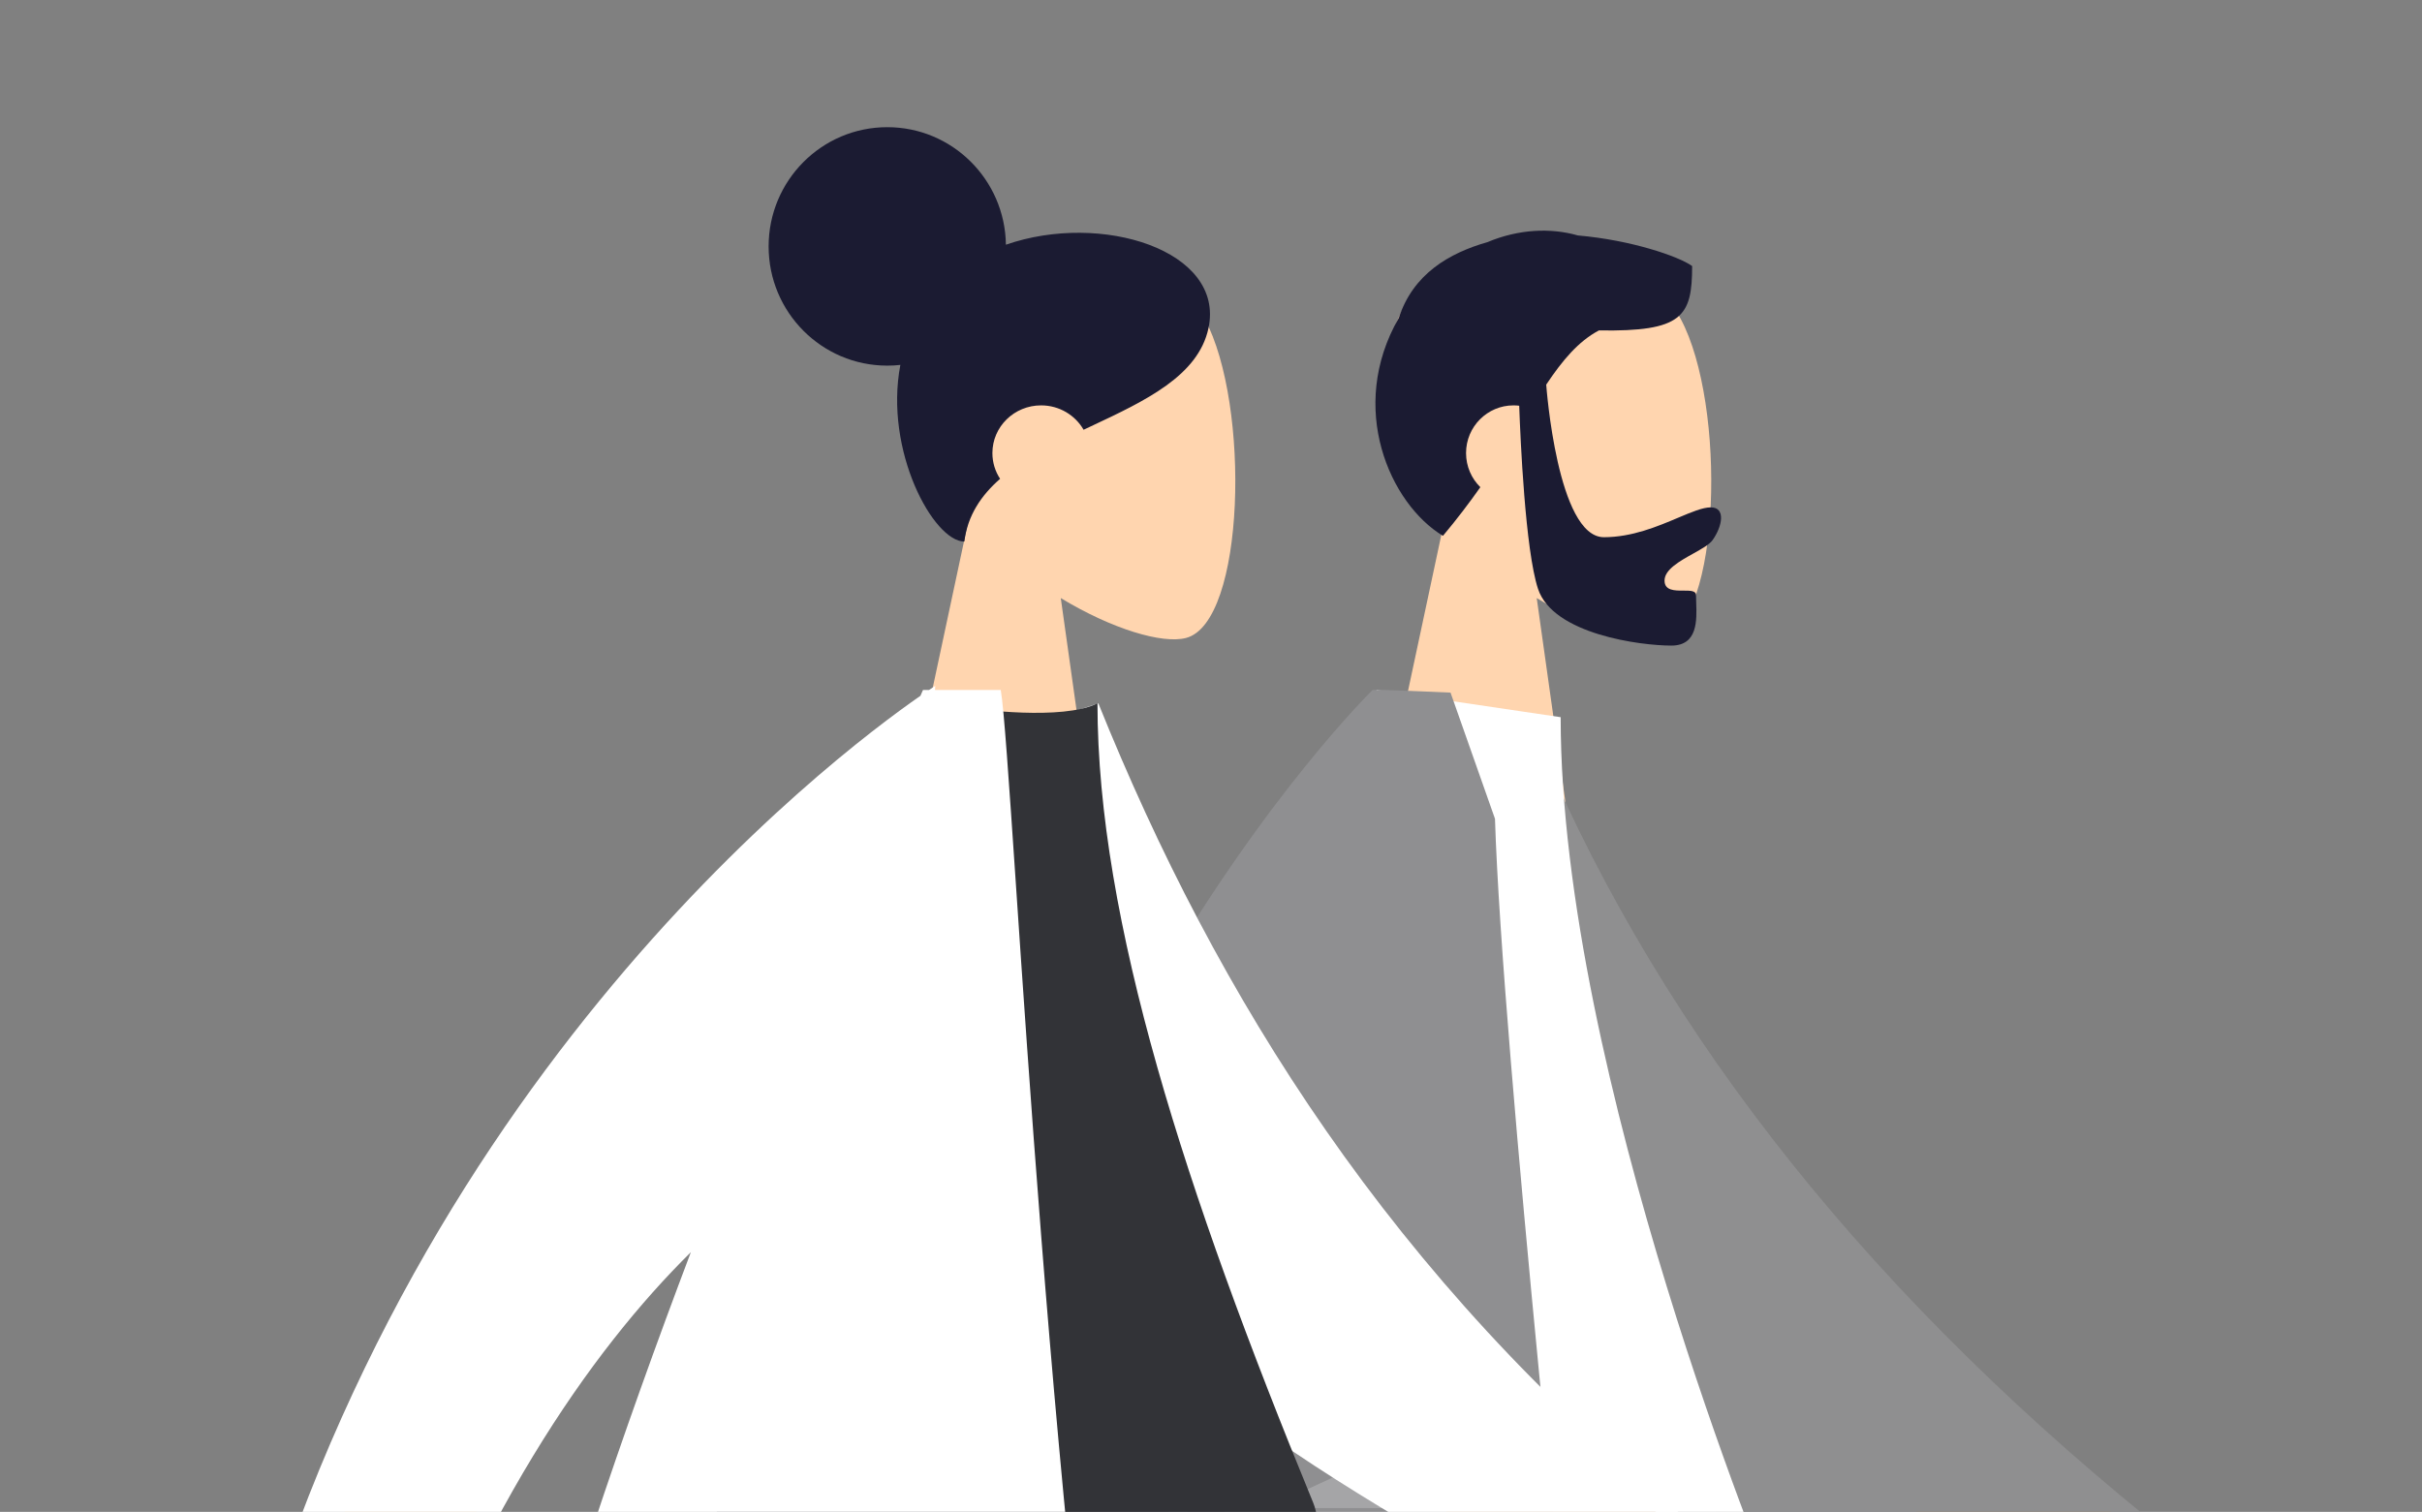
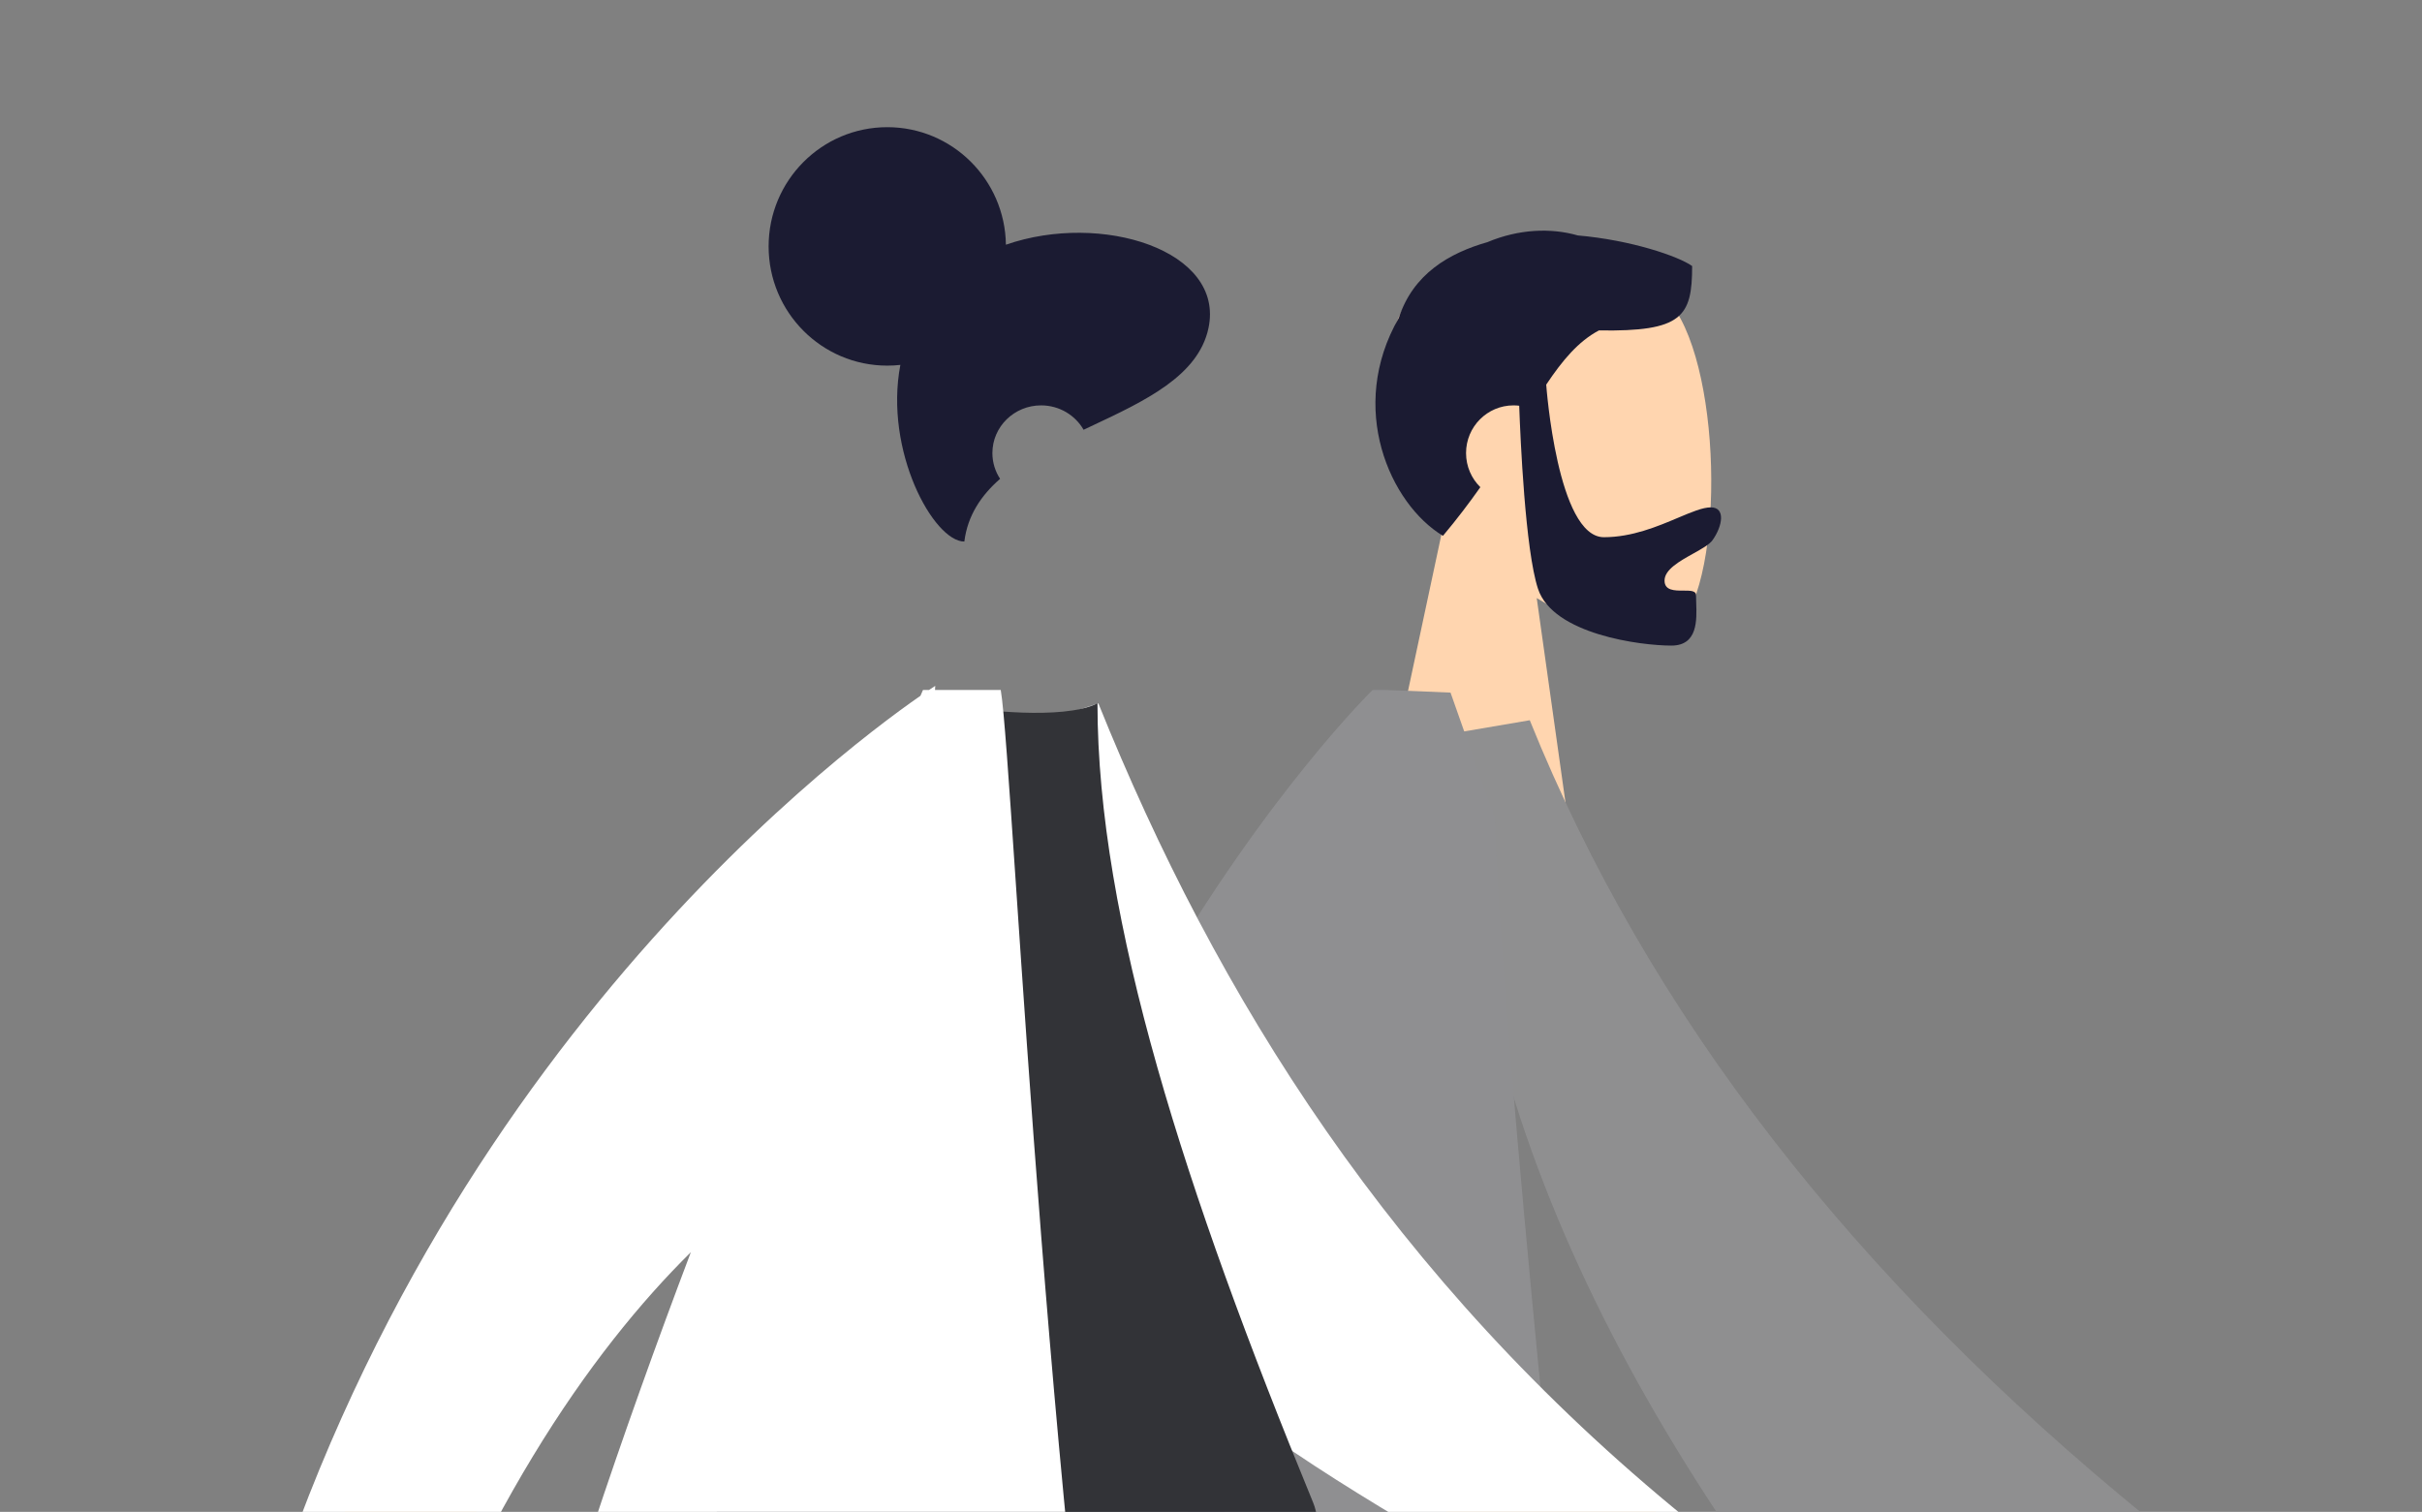
<svg xmlns="http://www.w3.org/2000/svg" width="567" height="354" viewBox="0 0 567 354" fill="none">
  <rect x="0" y="0" width="567" height="354" fill="#808080" stroke="none" />
-   <path fill-rule="evenodd" clip-rule="evenodd" d="M248.333 140.041C260.324 147.306 272.106 150.816 277.637 149.383C291.506 145.79 292.781 94.798 282.05 74.695C271.319 54.593 216.154 45.831 213.374 85.66C212.409 99.484 218.184 111.821 226.717 121.887L211.417 193.56H255.86L248.333 140.041Z" fill="#FFD5AF" />
  <path fill-rule="evenodd" clip-rule="evenodd" d="M210.777 85.445C209.771 85.556 208.749 85.613 207.713 85.613C192.373 85.613 179.937 73.114 179.937 57.696C179.937 42.278 192.373 29.778 207.713 29.778C222.922 29.778 235.276 42.063 235.487 57.298C257.813 49.525 286.786 58.609 282.909 76.83C280.53 88.01 268.113 93.843 255.441 99.796C254.852 100.073 254.262 100.35 253.673 100.628C251.72 97.221 247.997 94.919 243.724 94.919C237.428 94.919 232.323 99.918 232.323 106.086C232.323 108.307 232.986 110.377 234.127 112.117C229.665 116.018 226.517 120.714 225.756 126.804C218.564 126.804 206.94 105.581 210.777 85.445Z" fill="#1B1B32" />
  <path fill-rule="evenodd" clip-rule="evenodd" d="M359.754 140.041C371.746 147.306 383.528 150.816 389.059 149.383C402.927 145.79 404.202 94.798 393.471 74.695C382.741 54.593 327.576 45.831 324.795 85.66C323.83 99.484 329.605 111.821 338.138 121.887L322.838 193.56H367.281L359.754 140.041Z" fill="#FFD5AF" />
  <path fill-rule="evenodd" clip-rule="evenodd" d="M361.976 90.059C365.82 84.306 369.511 79.918 374.312 77.37C393.85 77.68 396.138 74.16 396.138 62.295C392.982 60.025 381.847 56.203 369.377 55.129C363.016 53.299 355.481 53.643 348.221 56.695C339.26 59.25 330.82 64.143 327.468 74.446C315.342 95.479 325.398 117.984 337.801 125.463C341.103 121.531 343.984 117.721 346.555 114.074C344.49 112.047 343.208 109.217 343.208 106.086C343.208 99.918 348.182 94.919 354.319 94.919C354.77 94.919 355.215 94.946 355.652 94.999C355.928 102.709 357.064 128.797 360.049 137.859C363.568 148.542 384.102 151.165 391.264 151.165C397.45 151.165 397.239 145.278 397.088 141.058C397.066 140.451 397.046 139.878 397.046 139.362C397.046 138.284 395.651 138.287 394.075 138.29C392.028 138.294 389.676 138.299 389.676 135.939C389.676 133.367 393.213 131.393 396.378 129.628C398.353 128.526 400.183 127.505 400.919 126.47C403.24 123.204 404.022 118.799 400.52 118.799C398.606 118.799 395.979 119.909 392.819 121.243C388.049 123.258 382.063 125.786 375.477 125.786C364.596 125.786 362.008 90.502 361.976 90.059Z" fill="#1B1B32" />
-   <path fill-rule="evenodd" clip-rule="evenodd" d="M517.646 376.616L465.12 325.714L447.674 355.701L502.295 387.691C515.99 409.122 524.034 418.382 526.426 415.471C528.442 413.016 527.518 410.326 526.667 407.848C526.003 405.917 525.384 404.116 526.234 402.654C528.176 399.318 539.142 401.229 549.47 403.484C559.799 405.739 557.409 400.699 555.214 398.069C545.452 390.243 532.93 383.092 517.646 376.616ZM208.037 450.572C213.47 439.622 231.975 332.893 231.975 332.893L270.723 333.044C270.723 333.044 234.835 448.131 231.975 455.172C228.259 464.32 234.571 477.611 238.851 486.623C239.513 488.017 240.126 489.309 240.646 490.467C234.708 493.107 231.855 489.916 228.848 486.552C225.451 482.753 221.857 478.733 213.395 482.643C210.126 484.154 207.033 485.94 204.011 487.685C193.572 493.713 183.981 499.251 170.935 491.254C168.867 489.986 166.601 485.213 172.077 481.483C185.72 472.19 205.38 455.926 208.037 450.572Z" fill="#B28B67" />
  <path fill-rule="evenodd" clip-rule="evenodd" d="M342.093 171.376L358.126 168.644C385.731 237.146 433.927 299.39 502.713 355.374L450.735 418.104C381.957 338.39 339.562 256.148 342.093 171.376Z" fill="#8F8F90" />
-   <path fill-rule="evenodd" clip-rule="evenodd" d="M272.197 371.537H414.973C414.973 371.537 365.356 251.695 365.356 167.929L322.288 161.554C288.44 215.631 278.881 282.211 272.197 371.537Z" fill="white" />
  <path fill-rule="evenodd" clip-rule="evenodd" d="M207.299 432.322C222.913 257.328 321.342 161.554 321.342 161.554L321.376 161.584C321.382 161.574 321.387 161.564 321.393 161.554H324.204C329.25 161.727 339.576 162.176 339.576 162.176L349.983 191.72C351.634 245.75 369.268 409.493 369.268 409.493H275.813C275.972 417 276.324 424.614 276.889 432.322H207.299Z" fill="#8F8F91" />
  <path fill-rule="evenodd" clip-rule="evenodd" d="M275.829 410.218C275.083 377.524 278.002 346.826 282.873 319.045C285.421 352.01 290.745 391.676 301.865 410.218H275.829Z" fill="black" fill-opacity="0.1" />
-   <path fill-rule="evenodd" clip-rule="evenodd" d="M296.508 353.118L342.658 331.805V353.118H296.508Z" fill="white" fill-opacity="0.2" />
  <path fill-rule="evenodd" clip-rule="evenodd" d="M52.594 421.793C59.51 411.7 99.512 304.372 99.512 304.372L132.353 309.11C132.353 309.11 79.474 423.08 75.655 429.657C70.694 438.202 75.082 452.236 78.058 461.752C78.518 463.225 78.945 464.589 79.297 465.807C73.047 467.6 70.669 464.046 68.162 460.3C65.331 456.068 62.334 451.59 53.408 454.292C49.959 455.336 46.645 456.677 43.408 457.988C32.226 462.514 21.953 466.671 10.155 456.949C8.284 455.408 6.708 450.368 12.654 447.431C27.466 440.115 49.214 426.727 52.594 421.793ZM408.943 371.909L352.97 324.77L337.672 355.893L394.406 384.02C409.574 404.45 418.248 413.13 420.429 410.06C422.269 407.472 421.158 404.852 420.135 402.439C419.337 400.559 418.593 398.805 419.339 397.288C421.041 393.825 432.115 394.971 442.576 396.505C453.038 398.04 450.3 393.177 447.926 390.706C437.638 383.575 424.644 377.31 408.943 371.909Z" fill="#B28B67" />
  <path fill-rule="evenodd" clip-rule="evenodd" d="M236.777 171.376L257.127 164.69C284.732 233.193 325.901 299.473 394.687 355.457L377.677 384.609C317.224 349.234 259.998 321.754 236.777 268.673C228.983 250.857 236.141 192.678 236.777 171.376Z" fill="white" />
  <path fill-rule="evenodd" clip-rule="evenodd" d="M166.881 364.169C166.881 364.169 254.322 373.379 304.533 364.169C308.68 363.409 309.334 356.511 307.411 351.83C277.461 278.932 256.924 215.324 256.924 164.69C248.68 168.819 228.071 165.928 228.071 165.928C191.146 218.107 174.173 277.977 166.881 364.169Z" fill="#323337" />
  <path fill-rule="evenodd" clip-rule="evenodd" d="M217.489 161.554C218.442 160.916 218.945 160.599 218.945 160.599L218.891 161.554H234.28C235.053 166.072 236.185 182.816 237.837 207.231C243.839 295.953 256.693 485.972 284.051 558.691H95.28C99.263 476.016 129.948 377.149 161.734 293.199C138.278 316.381 110.886 355.241 88.747 419.93L53.388 410.914C89.422 256.67 194.995 177.122 215.48 162.924C215.68 162.465 215.879 162.008 216.077 161.554H217.489Z" fill="white" />
</svg>